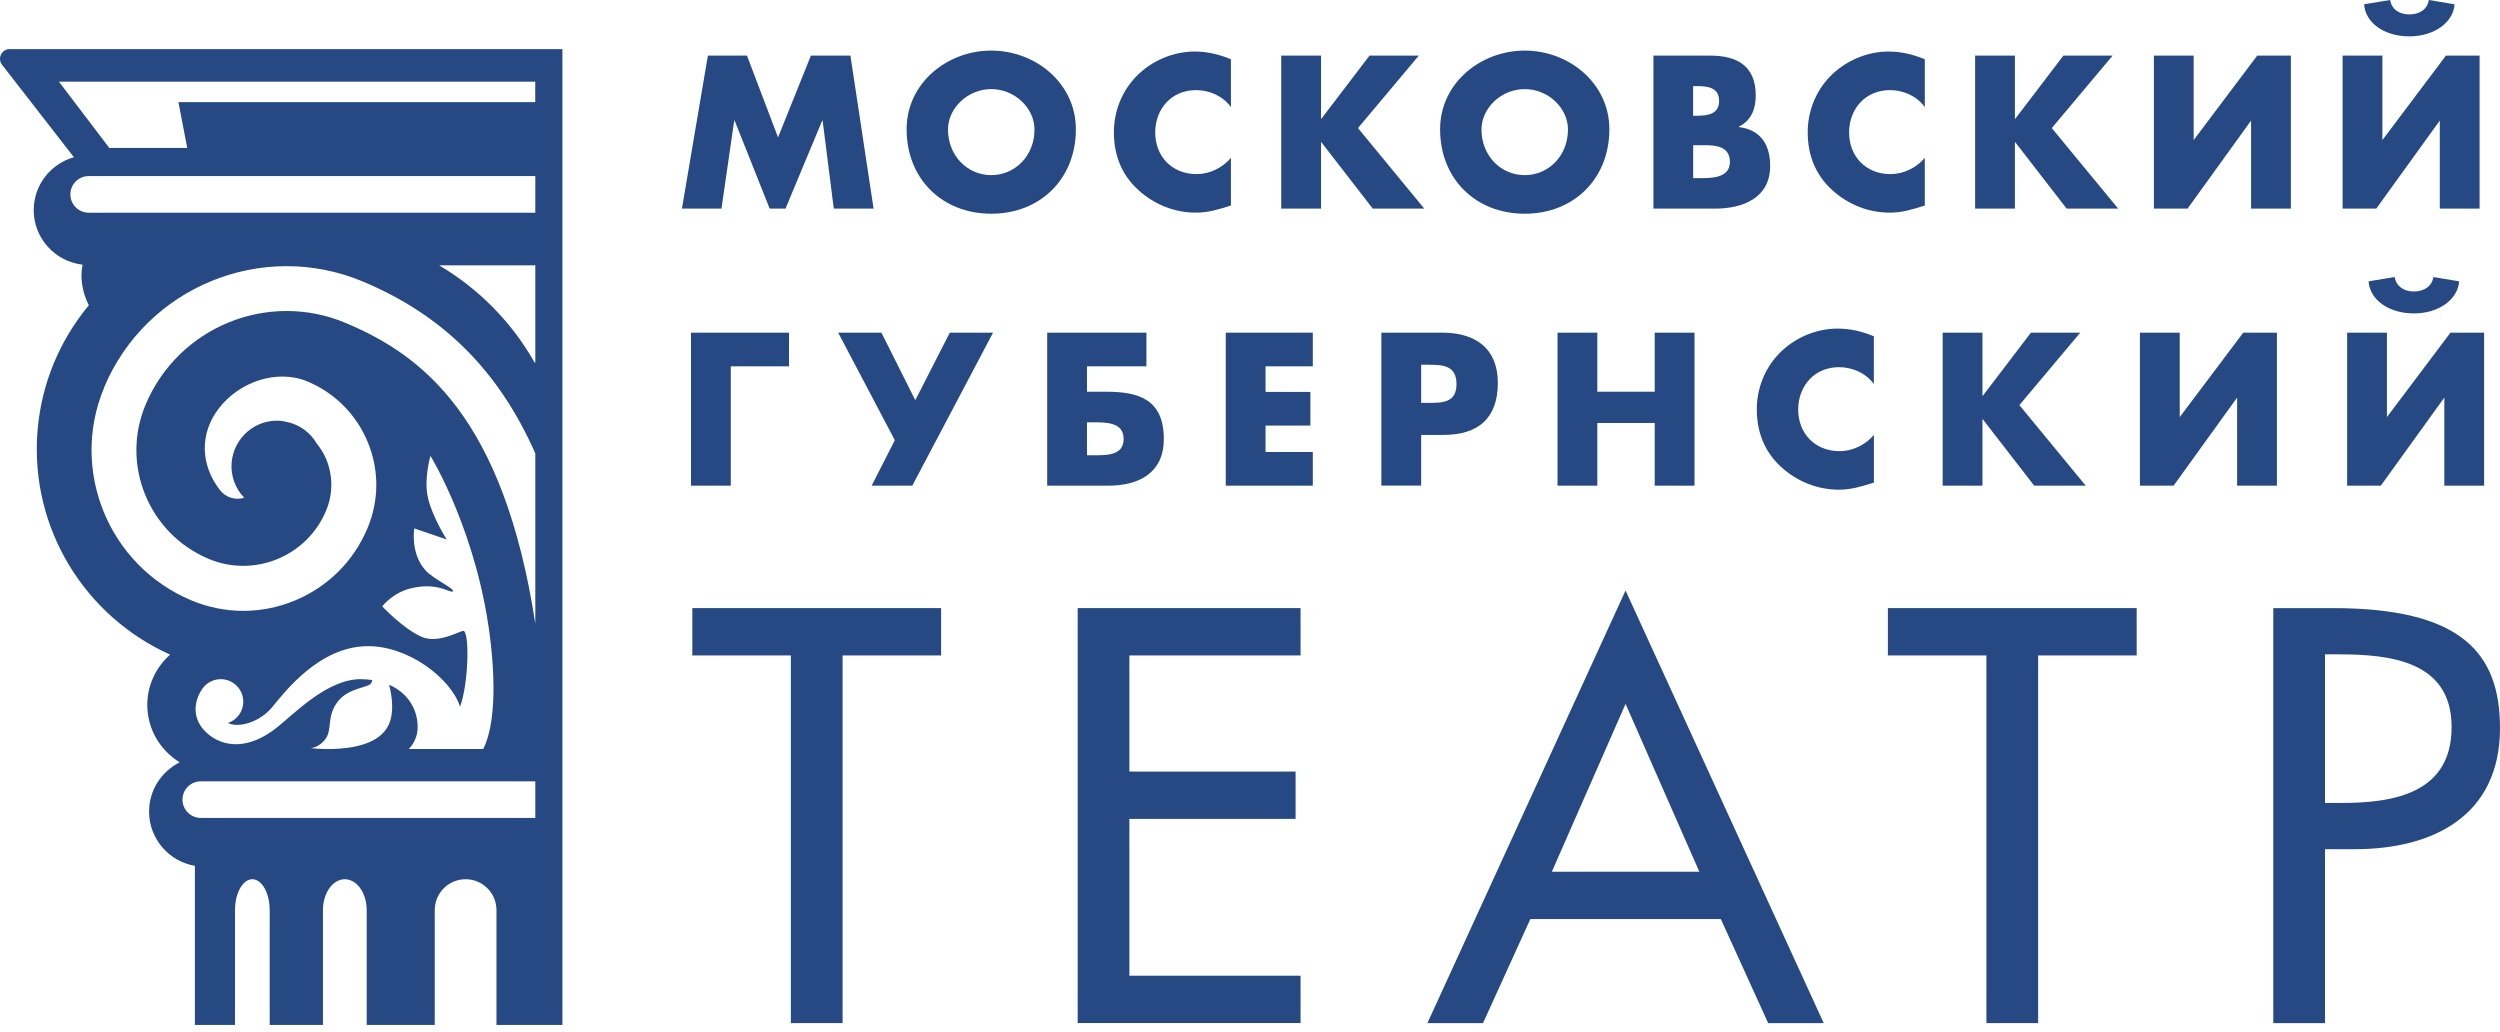
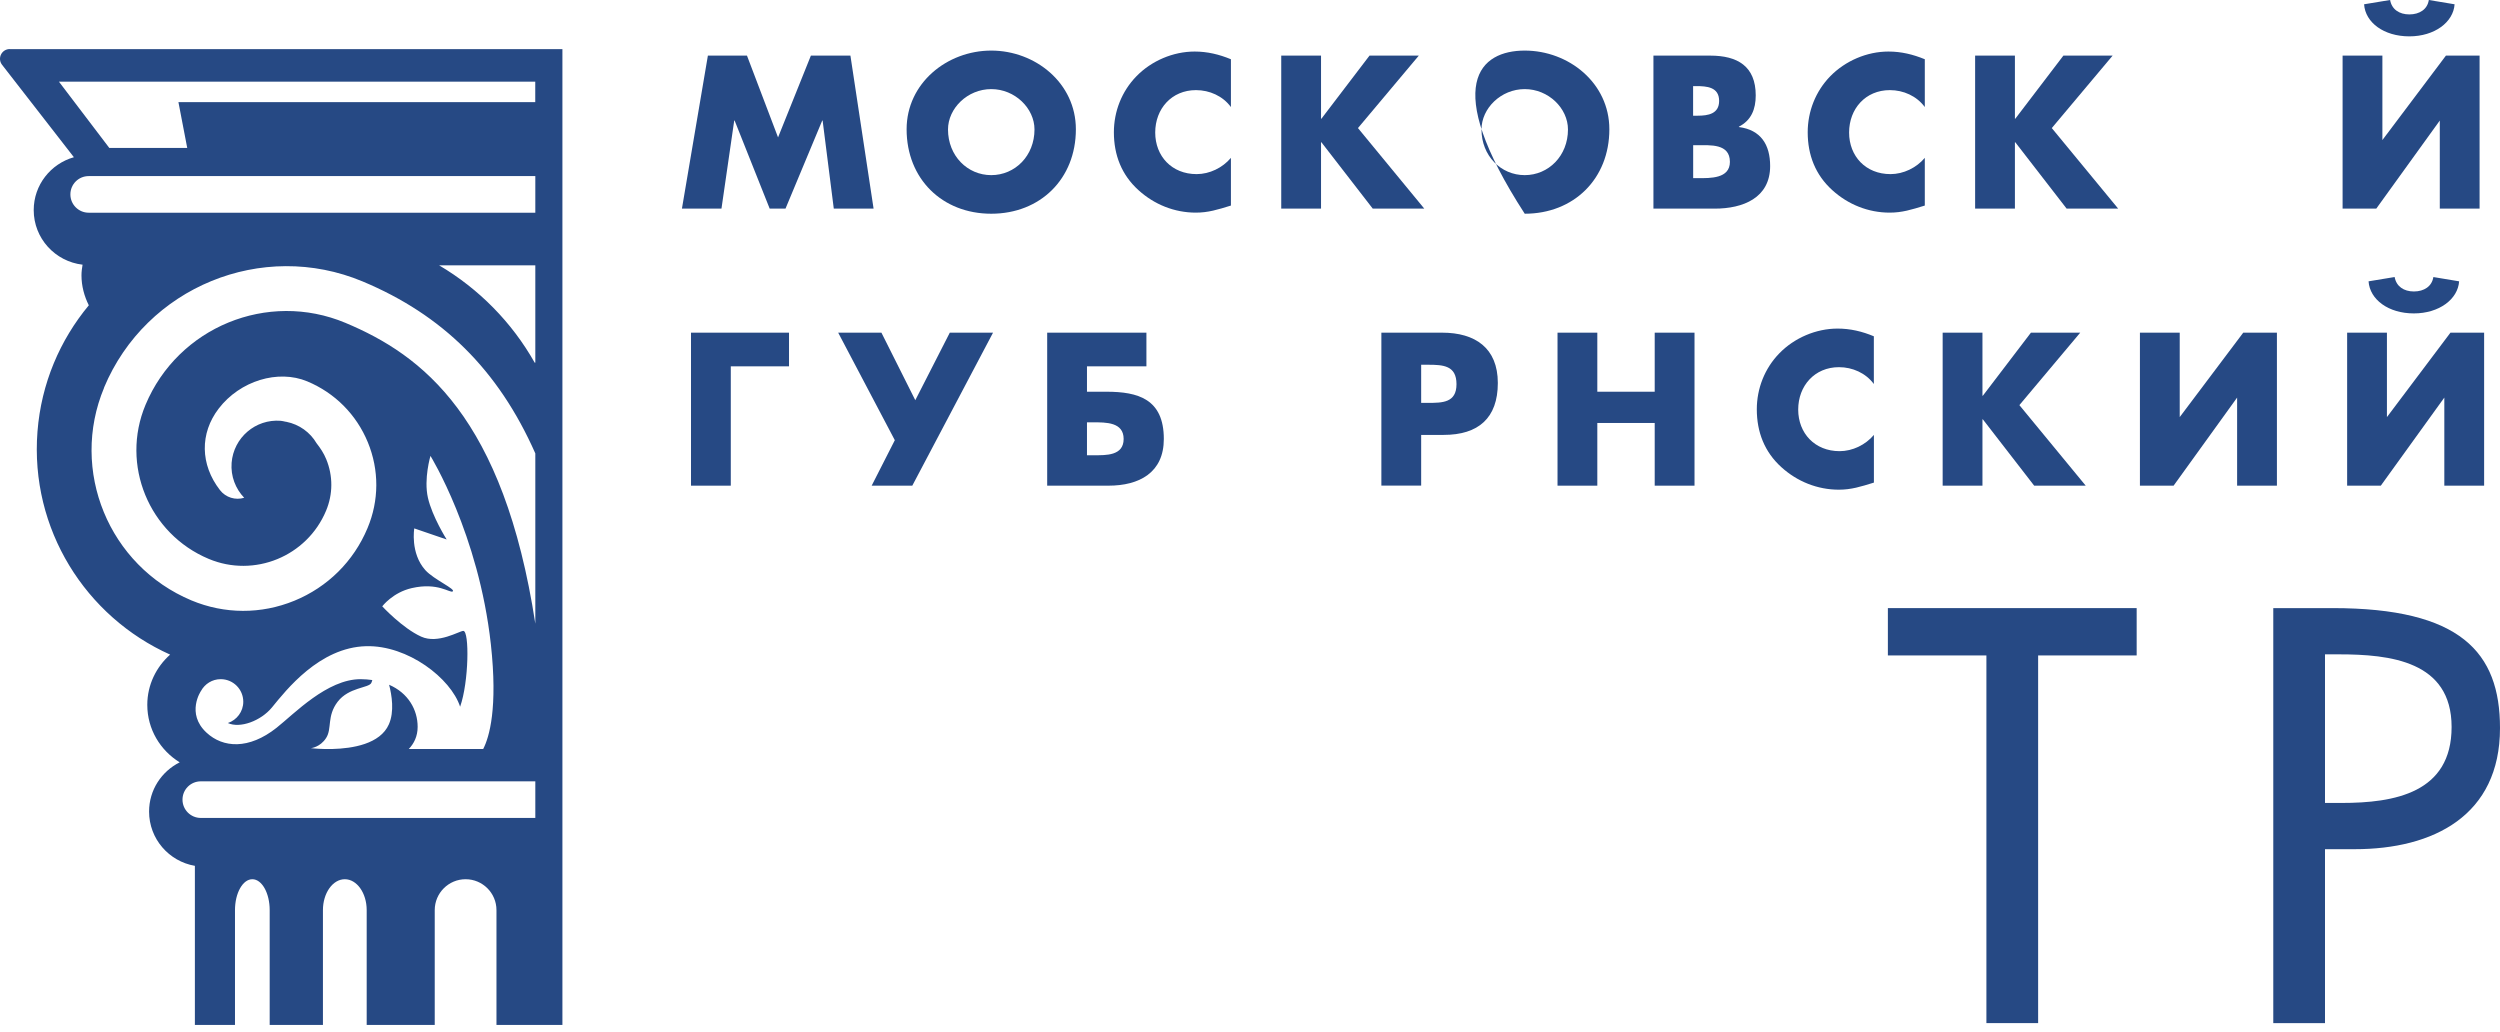
<svg xmlns="http://www.w3.org/2000/svg" width="206" height="85" viewBox="0 0 206 85" fill="none">
  <path d="M58.325 4.583H61.551L64.111 11.321L66.817 4.583H70.075L71.983 17.191H68.704L67.784 9.933H67.752L64.725 17.191H63.422L60.532 9.933H60.5L59.449 17.191H56.191L58.33 4.583H58.325Z" fill="#264984" />
  <path d="M88.652 10.653C88.652 14.731 85.725 17.611 81.679 17.611C77.632 17.611 74.705 14.736 74.705 10.653C74.705 6.843 78.047 4.168 81.679 4.168C85.31 4.168 88.652 6.843 88.652 10.653ZM78.116 10.669C78.116 12.844 79.719 14.431 81.679 14.431C83.639 14.431 85.242 12.844 85.242 10.669C85.242 8.929 83.639 7.342 81.679 7.342C79.719 7.342 78.116 8.929 78.116 10.669Z" fill="#264984" />
  <path d="M101.422 8.813C100.755 7.909 99.667 7.426 98.548 7.426C96.54 7.426 95.19 8.966 95.19 10.921C95.19 12.876 96.561 14.347 98.6 14.347C99.672 14.347 100.739 13.827 101.428 13.007V16.938C100.34 17.274 99.557 17.521 98.537 17.521C96.782 17.521 95.111 16.854 93.808 15.666C92.42 14.41 91.784 12.776 91.784 10.9C91.784 9.176 92.436 7.521 93.639 6.286C94.874 5.014 96.666 4.247 98.438 4.247C99.489 4.247 100.461 4.483 101.428 4.882V8.813H101.422Z" fill="#264984" />
  <path d="M112.847 4.583H116.909L111.896 10.553L117.361 17.191H113.115L108.885 11.725H108.853V17.191H105.574V4.583H108.853V9.781H108.885L112.847 4.583Z" fill="#264984" />
-   <path d="M132.611 10.653C132.611 14.731 129.684 17.611 125.638 17.611C121.591 17.611 118.664 14.736 118.664 10.653C118.664 6.843 122.006 4.168 125.638 4.168C129.269 4.168 132.611 6.843 132.611 10.653ZM122.075 10.669C122.075 12.844 123.677 14.431 125.638 14.431C127.598 14.431 129.201 12.844 129.201 10.669C129.201 8.929 127.598 7.342 125.638 7.342C123.677 7.342 122.075 8.929 122.075 10.669Z" fill="#264984" />
+   <path d="M132.611 10.653C132.611 14.731 129.684 17.611 125.638 17.611C118.664 6.843 122.006 4.168 125.638 4.168C129.269 4.168 132.611 6.843 132.611 10.653ZM122.075 10.669C122.075 12.844 123.677 14.431 125.638 14.431C127.598 14.431 129.201 12.844 129.201 10.669C129.201 8.929 127.598 7.342 125.638 7.342C123.677 7.342 122.075 8.929 122.075 10.669Z" fill="#264984" />
  <path d="M136.243 17.191V4.583H140.925C143.164 4.583 144.672 5.451 144.672 7.863C144.672 8.998 144.304 9.917 143.285 10.438V10.469C145.093 10.7 145.86 11.925 145.86 13.68C145.86 16.323 143.605 17.191 141.298 17.191H136.248H136.243ZM139.517 9.534H139.885C140.752 9.534 141.656 9.381 141.656 8.315C141.656 7.164 140.636 7.095 139.748 7.095H139.512V9.534H139.517ZM139.517 14.679H139.937C140.909 14.679 142.544 14.731 142.544 13.339C142.544 11.815 140.92 11.967 139.853 11.967H139.517V14.673V14.679Z" fill="#264984" />
  <path d="M158.598 8.813C157.931 7.909 156.843 7.426 155.724 7.426C153.716 7.426 152.366 8.966 152.366 10.921C152.366 12.876 153.737 14.347 155.776 14.347C156.848 14.347 157.915 13.827 158.604 13.007V16.938C157.516 17.274 156.733 17.521 155.708 17.521C153.953 17.521 152.282 16.854 150.978 15.666C149.591 14.41 148.955 12.776 148.955 10.9C148.955 9.176 149.607 7.521 150.81 6.286C152.05 5.014 153.837 4.247 155.608 4.247C156.664 4.247 157.631 4.483 158.604 4.882V8.813H158.598Z" fill="#264984" />
  <path d="M170.018 4.583H174.08L169.067 10.553L174.537 17.191H170.291L166.061 11.725H166.029V17.191H162.75V4.583H166.029V9.781H166.061L170.023 4.583H170.018Z" fill="#264984" />
-   <path d="M185.994 4.583H188.768V17.191H185.489V9.933L180.255 17.191H177.48V4.583H180.759V11.541L185.994 4.583Z" fill="#264984" />
  <path d="M201.544 4.583H204.318V17.19H201.039V9.933L195.805 17.19H193.03V4.583H196.309V11.541L201.544 4.583ZM196.945 0C197.077 0.768 197.697 1.188 198.532 1.188C199.368 1.188 200.02 0.768 200.135 0L202.258 0.353C202.158 1.824 200.619 2.996 198.527 2.996C196.436 2.996 194.901 1.861 194.801 0.353L196.94 0L196.945 0Z" fill="#264984" />
  <path d="M60.217 40.019H56.938V27.412H65.015V30.186H60.217V40.019Z" fill="#264984" />
  <path d="M75.168 40.019H71.825L73.733 36.272L69.066 27.412H72.629L75.42 32.977L78.263 27.412H81.826L75.173 40.019H75.168Z" fill="#264984" />
  <path d="M89.567 32.278H91.17C93.776 32.278 95.899 32.877 95.899 36.172C95.899 38.947 93.876 40.019 91.338 40.019H86.288V27.412H94.465V30.186H89.567V32.278ZM89.567 37.512H90.15C91.122 37.512 92.588 37.565 92.588 36.172C92.588 34.779 91.133 34.8 90.066 34.8H89.567V37.507V37.512Z" fill="#264984" />
-   <path d="M104.281 30.186V32.294H107.976V35.068H104.281V37.244H108.175V40.019H101.002V27.412H108.175V30.186H104.281Z" fill="#264984" />
  <path d="M113.825 27.412H118.838C121.545 27.412 123.421 28.668 123.421 31.558C123.421 34.448 121.818 35.836 118.959 35.836H117.104V40.013H113.825V27.406V27.412ZM117.104 33.197H117.656C118.843 33.197 120.015 33.197 120.015 31.658C120.015 30.118 118.927 30.055 117.656 30.055H117.104V33.197Z" fill="#264984" />
  <path d="M136.348 32.278V27.412H139.628V40.019H136.348V34.853H131.619V40.019H128.34V27.412H131.619V32.278H136.348Z" fill="#264984" />
  <path d="M154.405 31.642C153.737 30.738 152.649 30.255 151.53 30.255C149.523 30.255 148.172 31.794 148.172 33.749C148.172 35.704 149.544 37.176 151.583 37.176C152.655 37.176 153.722 36.655 154.41 35.836V39.766C153.322 40.103 152.539 40.35 151.52 40.35C149.764 40.35 148.093 39.682 146.785 38.495C145.397 37.239 144.761 35.604 144.761 33.728C144.761 32.005 145.413 30.349 146.617 29.114C147.852 27.842 149.644 27.075 151.415 27.075C152.466 27.075 153.438 27.306 154.405 27.711V31.642Z" fill="#264984" />
  <path d="M167.348 27.412H171.411L166.397 33.382L171.863 40.019H167.616L163.386 34.553H163.354V40.019H160.075V27.412H163.354V32.609H163.386L167.348 27.412Z" fill="#264984" />
  <path d="M184.843 27.412H187.618V40.019H184.338V32.761L179.104 40.019H176.33V27.412H179.609V34.369L184.843 27.412Z" fill="#264984" />
  <path d="M201.917 27.412H204.692V40.019H201.412V32.761L196.178 40.019H193.404V27.412H196.683V34.369L201.917 27.412ZM197.319 22.829C197.455 23.596 198.07 24.017 198.906 24.017C199.741 24.017 200.393 23.596 200.509 22.829L202.632 23.181C202.532 24.653 200.992 25.825 198.9 25.825C196.809 25.825 195.274 24.689 195.169 23.181L197.308 22.829H197.319Z" fill="#264984" />
-   <path d="M69.429 84.304H65.167V54.008H57.048V50.108H77.548V54.008H69.429V84.304Z" fill="#264984" />
-   <path d="M88.8 50.108H107.166V54.008H93.061V63.577H106.756V67.477H93.061V80.399H107.166V84.298H88.8V50.103V50.108Z" fill="#264984" />
-   <path d="M126.1 75.733L122.201 84.304H117.618L133.946 48.658L150.274 84.304H145.697L141.797 75.733H126.105H126.1ZM133.946 58.002L127.871 71.833H140.026L133.946 58.002Z" fill="#264984" />
  <path d="M167.942 84.304H163.68V54.008H155.561V50.108H176.061V54.008H167.942V84.304Z" fill="#264984" />
  <path d="M191.58 84.304H187.318V50.108H192.216C202.737 50.108 206 53.734 206 59.993C206 67.203 200.514 69.973 194.029 69.973H191.58V84.304ZM191.58 66.163H192.941C197.292 66.163 202.012 65.348 202.012 59.904C202.012 54.46 196.93 53.918 192.715 53.918H191.58V66.163Z" fill="#264984" />
  <path d="M0.802 4.042C0.497 4.042 0.219 4.215 0.082 4.494C-0.055 4.772 -0.018 5.098 0.171 5.34L6.089 12.955C4.181 13.496 2.778 15.236 2.778 17.311C2.778 19.645 4.544 21.547 6.803 21.81C6.756 22.093 6.714 22.383 6.714 22.682C6.714 23.575 6.945 24.411 7.318 25.157C4.948 28.011 3.398 31.584 3.088 35.562C2.463 43.603 7.061 50.823 14.019 53.94C12.873 54.959 12.137 56.431 12.137 58.081C12.137 60.088 13.209 61.833 14.807 62.816C13.315 63.562 12.284 65.091 12.284 66.873C12.284 69.122 13.919 70.977 16.058 71.345V84.456H19.363V75.013C19.363 75.013 19.363 75.002 19.363 74.992C19.363 73.589 20.004 72.448 20.793 72.448C21.581 72.448 22.222 73.589 22.222 74.992V84.456H26.61V75.013C26.61 75.013 26.61 75.002 26.61 74.992C26.61 73.589 27.419 72.448 28.413 72.448C29.406 72.448 30.215 73.589 30.215 74.992V84.456H35.822V75.013C35.822 75.013 35.822 75.002 35.822 74.992C35.822 73.589 36.963 72.448 38.366 72.448C39.769 72.448 40.909 73.589 40.909 74.992V84.456H46.343V4.047H0.802V4.042ZM44.11 29.882H44.057C42.181 26.56 39.459 23.796 36.18 21.862H44.11V29.882ZM4.859 6.727H44.105V8.414H14.702L15.427 12.188H9.005L4.859 6.733V6.727ZM7.308 17.527C6.478 17.527 5.8 16.854 5.8 16.018C5.8 15.183 6.472 14.51 7.308 14.51H44.11V17.527H7.318C7.318 17.527 7.313 17.527 7.308 17.527ZM8.574 31.936C12.037 23.649 21.602 19.729 29.884 23.192C36.437 25.935 41.051 30.449 44.11 37.36V51.391C41.498 34.375 34.813 29.262 28.46 26.602C22.054 23.922 14.67 26.954 11.99 33.361C9.925 38.295 12.264 43.986 17.198 46.052C20.956 47.628 25.296 45.847 26.868 42.084C27.44 40.718 27.446 39.215 26.883 37.843C26.684 37.354 26.4 36.923 26.085 36.524C25.559 35.626 24.666 34.974 23.599 34.758C23.573 34.758 23.552 34.748 23.525 34.748C23.394 34.722 23.268 34.685 23.131 34.674C21.055 34.511 19.248 36.062 19.085 38.137C19.001 39.246 19.41 40.271 20.12 41.017C19.405 41.233 18.607 41.007 18.123 40.381C16.494 38.279 16.457 35.704 18.023 33.665C19.773 31.379 22.916 30.418 25.323 31.427C27.598 32.378 29.369 34.159 30.31 36.445C31.25 38.731 31.24 41.243 30.283 43.519C29.143 46.251 26.999 48.374 24.261 49.499C21.518 50.624 18.507 50.613 15.774 49.473C8.958 46.619 5.731 38.758 8.58 31.942L8.574 31.936ZM32.06 56.415C32.286 57.277 32.506 58.638 32.044 59.684C31.329 61.313 29.038 61.675 27.393 61.717H26.72C26.069 61.702 25.617 61.649 25.617 61.649C25.617 61.649 26.379 61.581 26.873 60.808C27.372 60.036 26.915 59.016 27.824 57.823C28.738 56.63 30.383 56.699 30.593 56.278C30.63 56.199 30.657 56.121 30.678 56.036C30.373 55.994 30.063 55.963 29.716 55.963C26.952 55.963 24.25 58.816 22.784 59.973C20.498 61.78 18.375 61.633 17.014 60.367C15.306 58.78 16.557 56.935 16.562 56.935C16.878 56.357 17.482 55.963 18.186 55.963C19.216 55.963 20.046 56.798 20.046 57.823C20.046 58.643 19.51 59.331 18.775 59.578C19.778 60.041 21.492 59.405 22.406 58.296C23.573 56.872 26.311 53.346 30.168 53.246C33.615 53.157 37.147 55.895 37.914 58.233C38.639 56.189 38.686 51.985 38.177 51.985C37.861 51.985 36.096 53.094 34.703 52.458C33.158 51.759 31.497 49.962 31.497 49.962C31.497 49.962 32.364 48.816 33.931 48.459C36.08 47.965 37.068 48.879 37.299 48.737C37.599 48.553 35.759 47.765 35.05 46.982C33.789 45.579 34.136 43.54 34.136 43.54L36.805 44.454C36.805 44.454 35.612 42.568 35.26 41.012C34.908 39.456 35.47 37.565 35.47 37.565C35.47 37.565 39.443 43.992 40.447 53.088C41.025 58.349 40.321 60.735 39.816 61.717H33.684C34.104 61.276 34.414 60.682 34.414 59.894C34.414 58.491 33.647 57.103 32.044 56.415H32.06ZM44.11 67.398H16.557C16.557 67.398 16.552 67.398 16.547 67.398C15.716 67.398 15.038 66.725 15.038 65.89C15.038 65.054 15.711 64.382 16.547 64.382H44.11V67.398Z" fill="#264984" />
</svg>